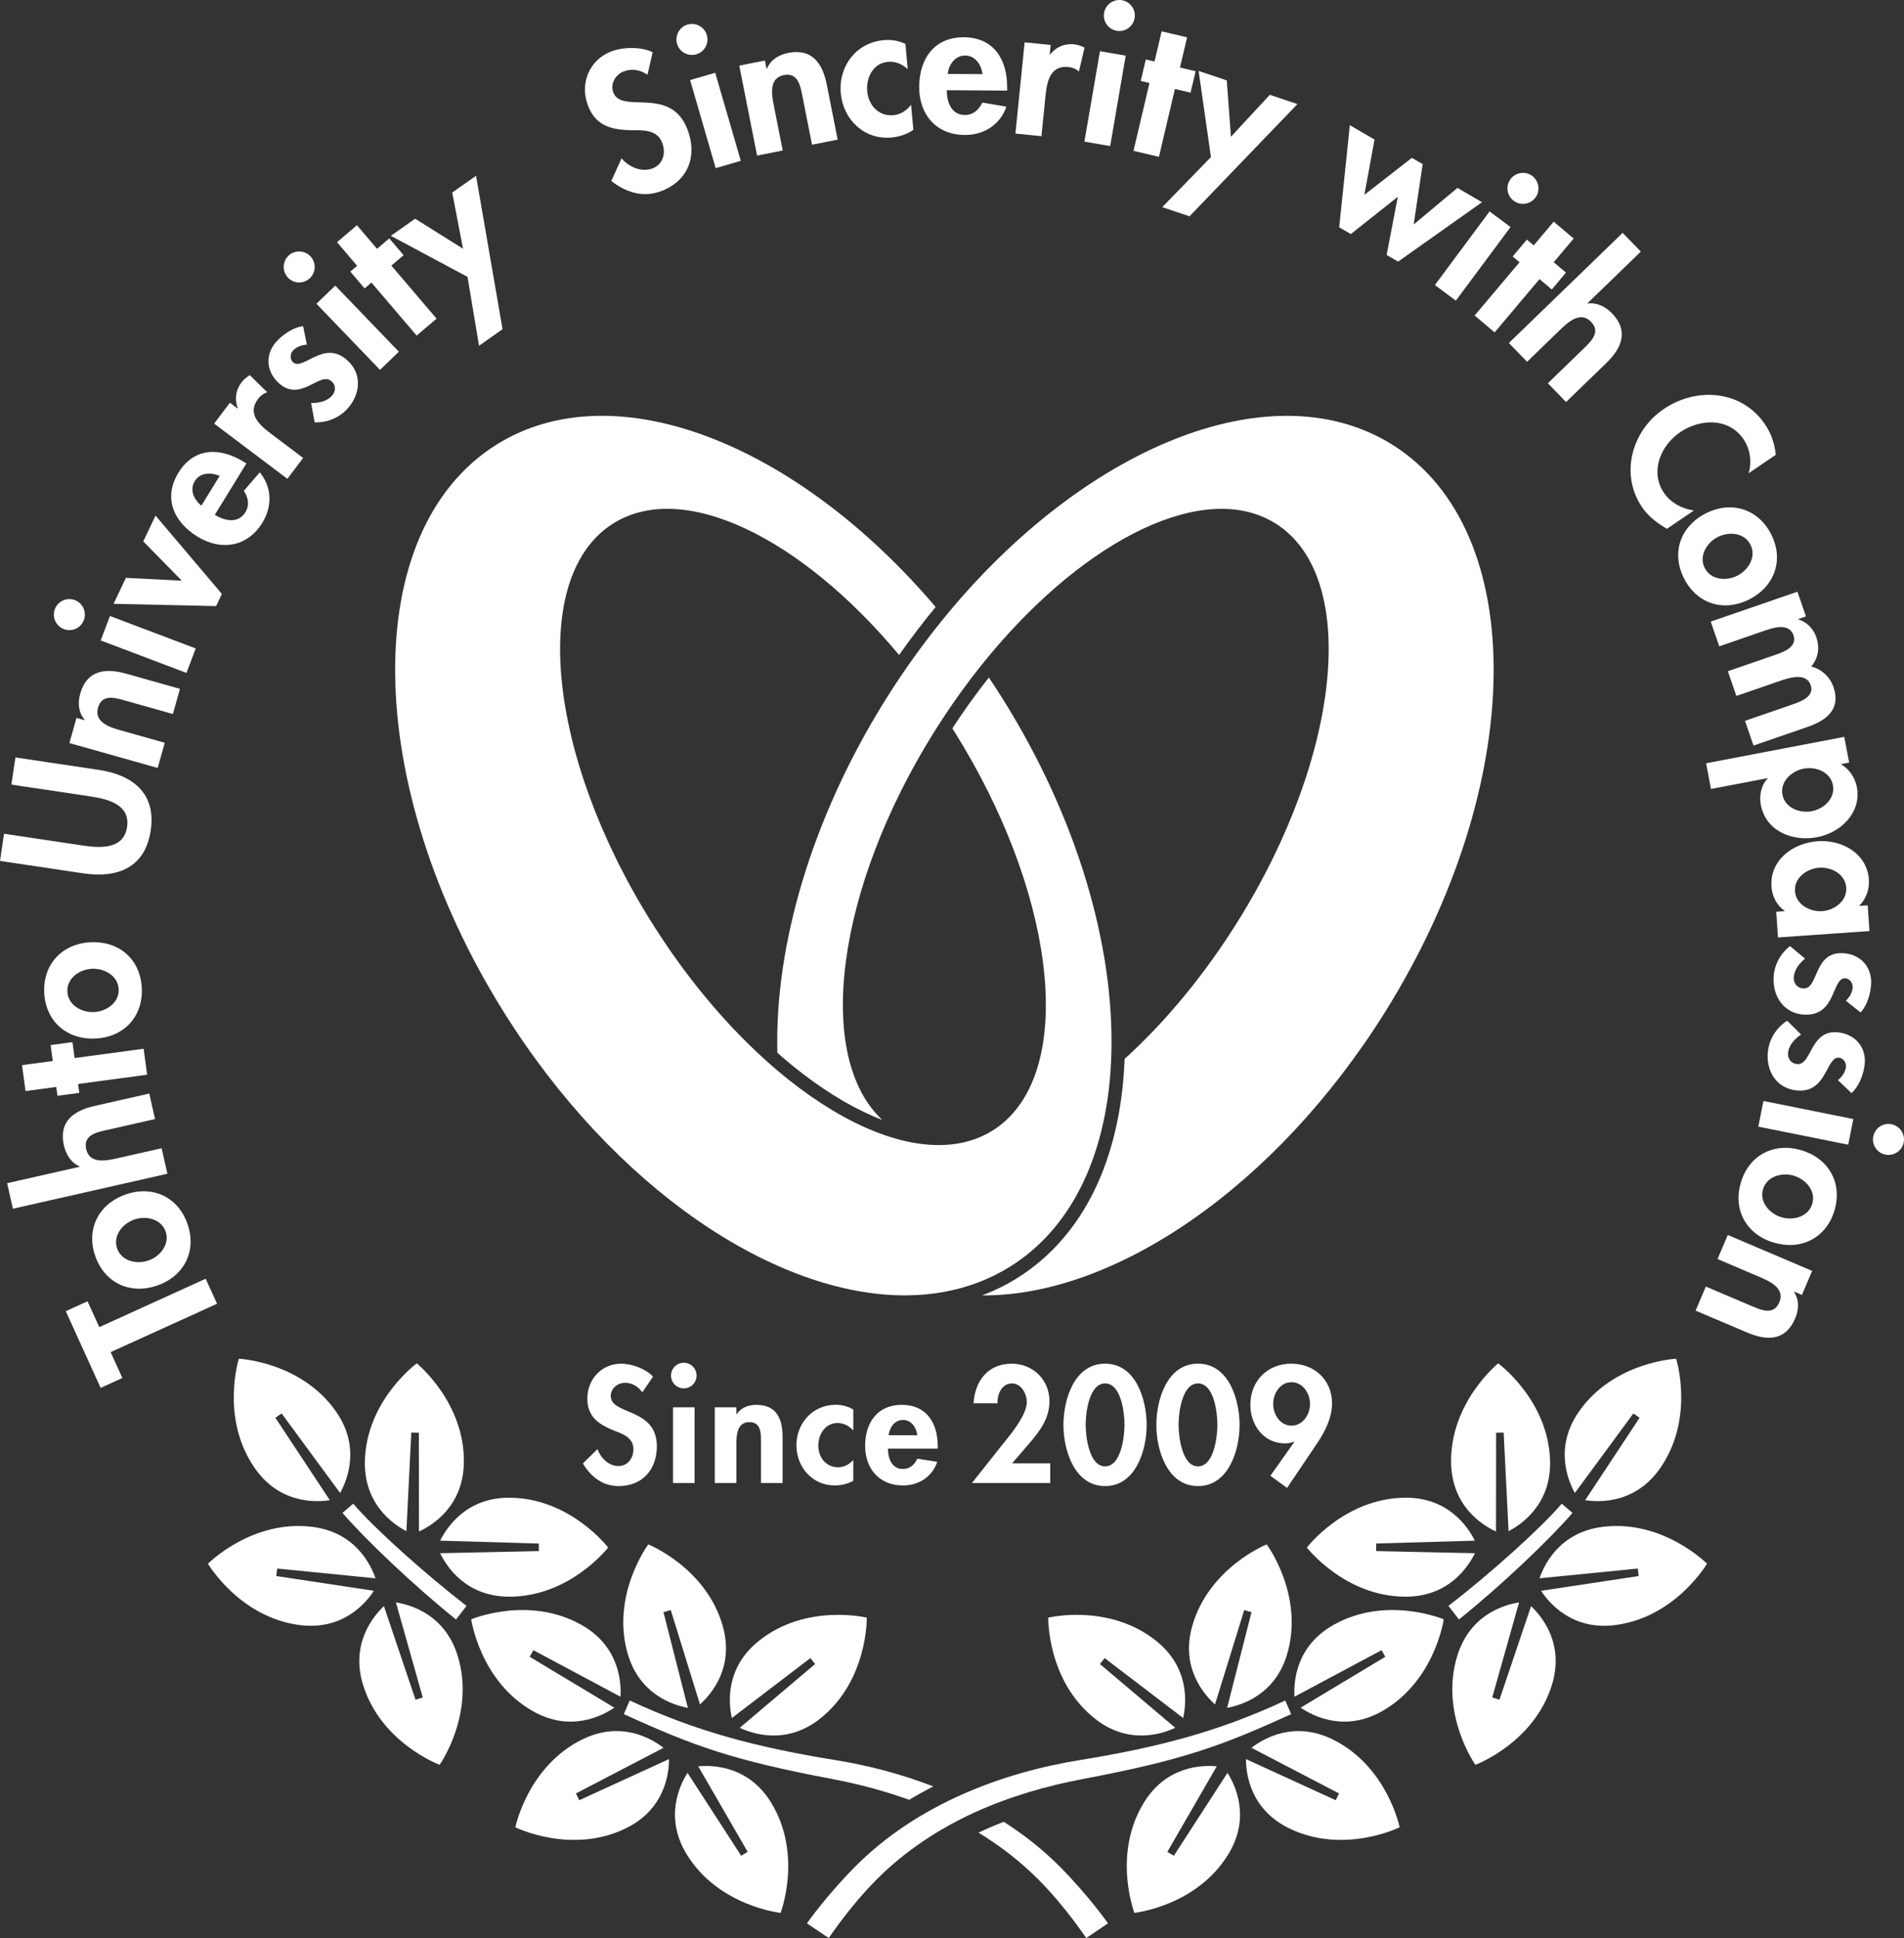
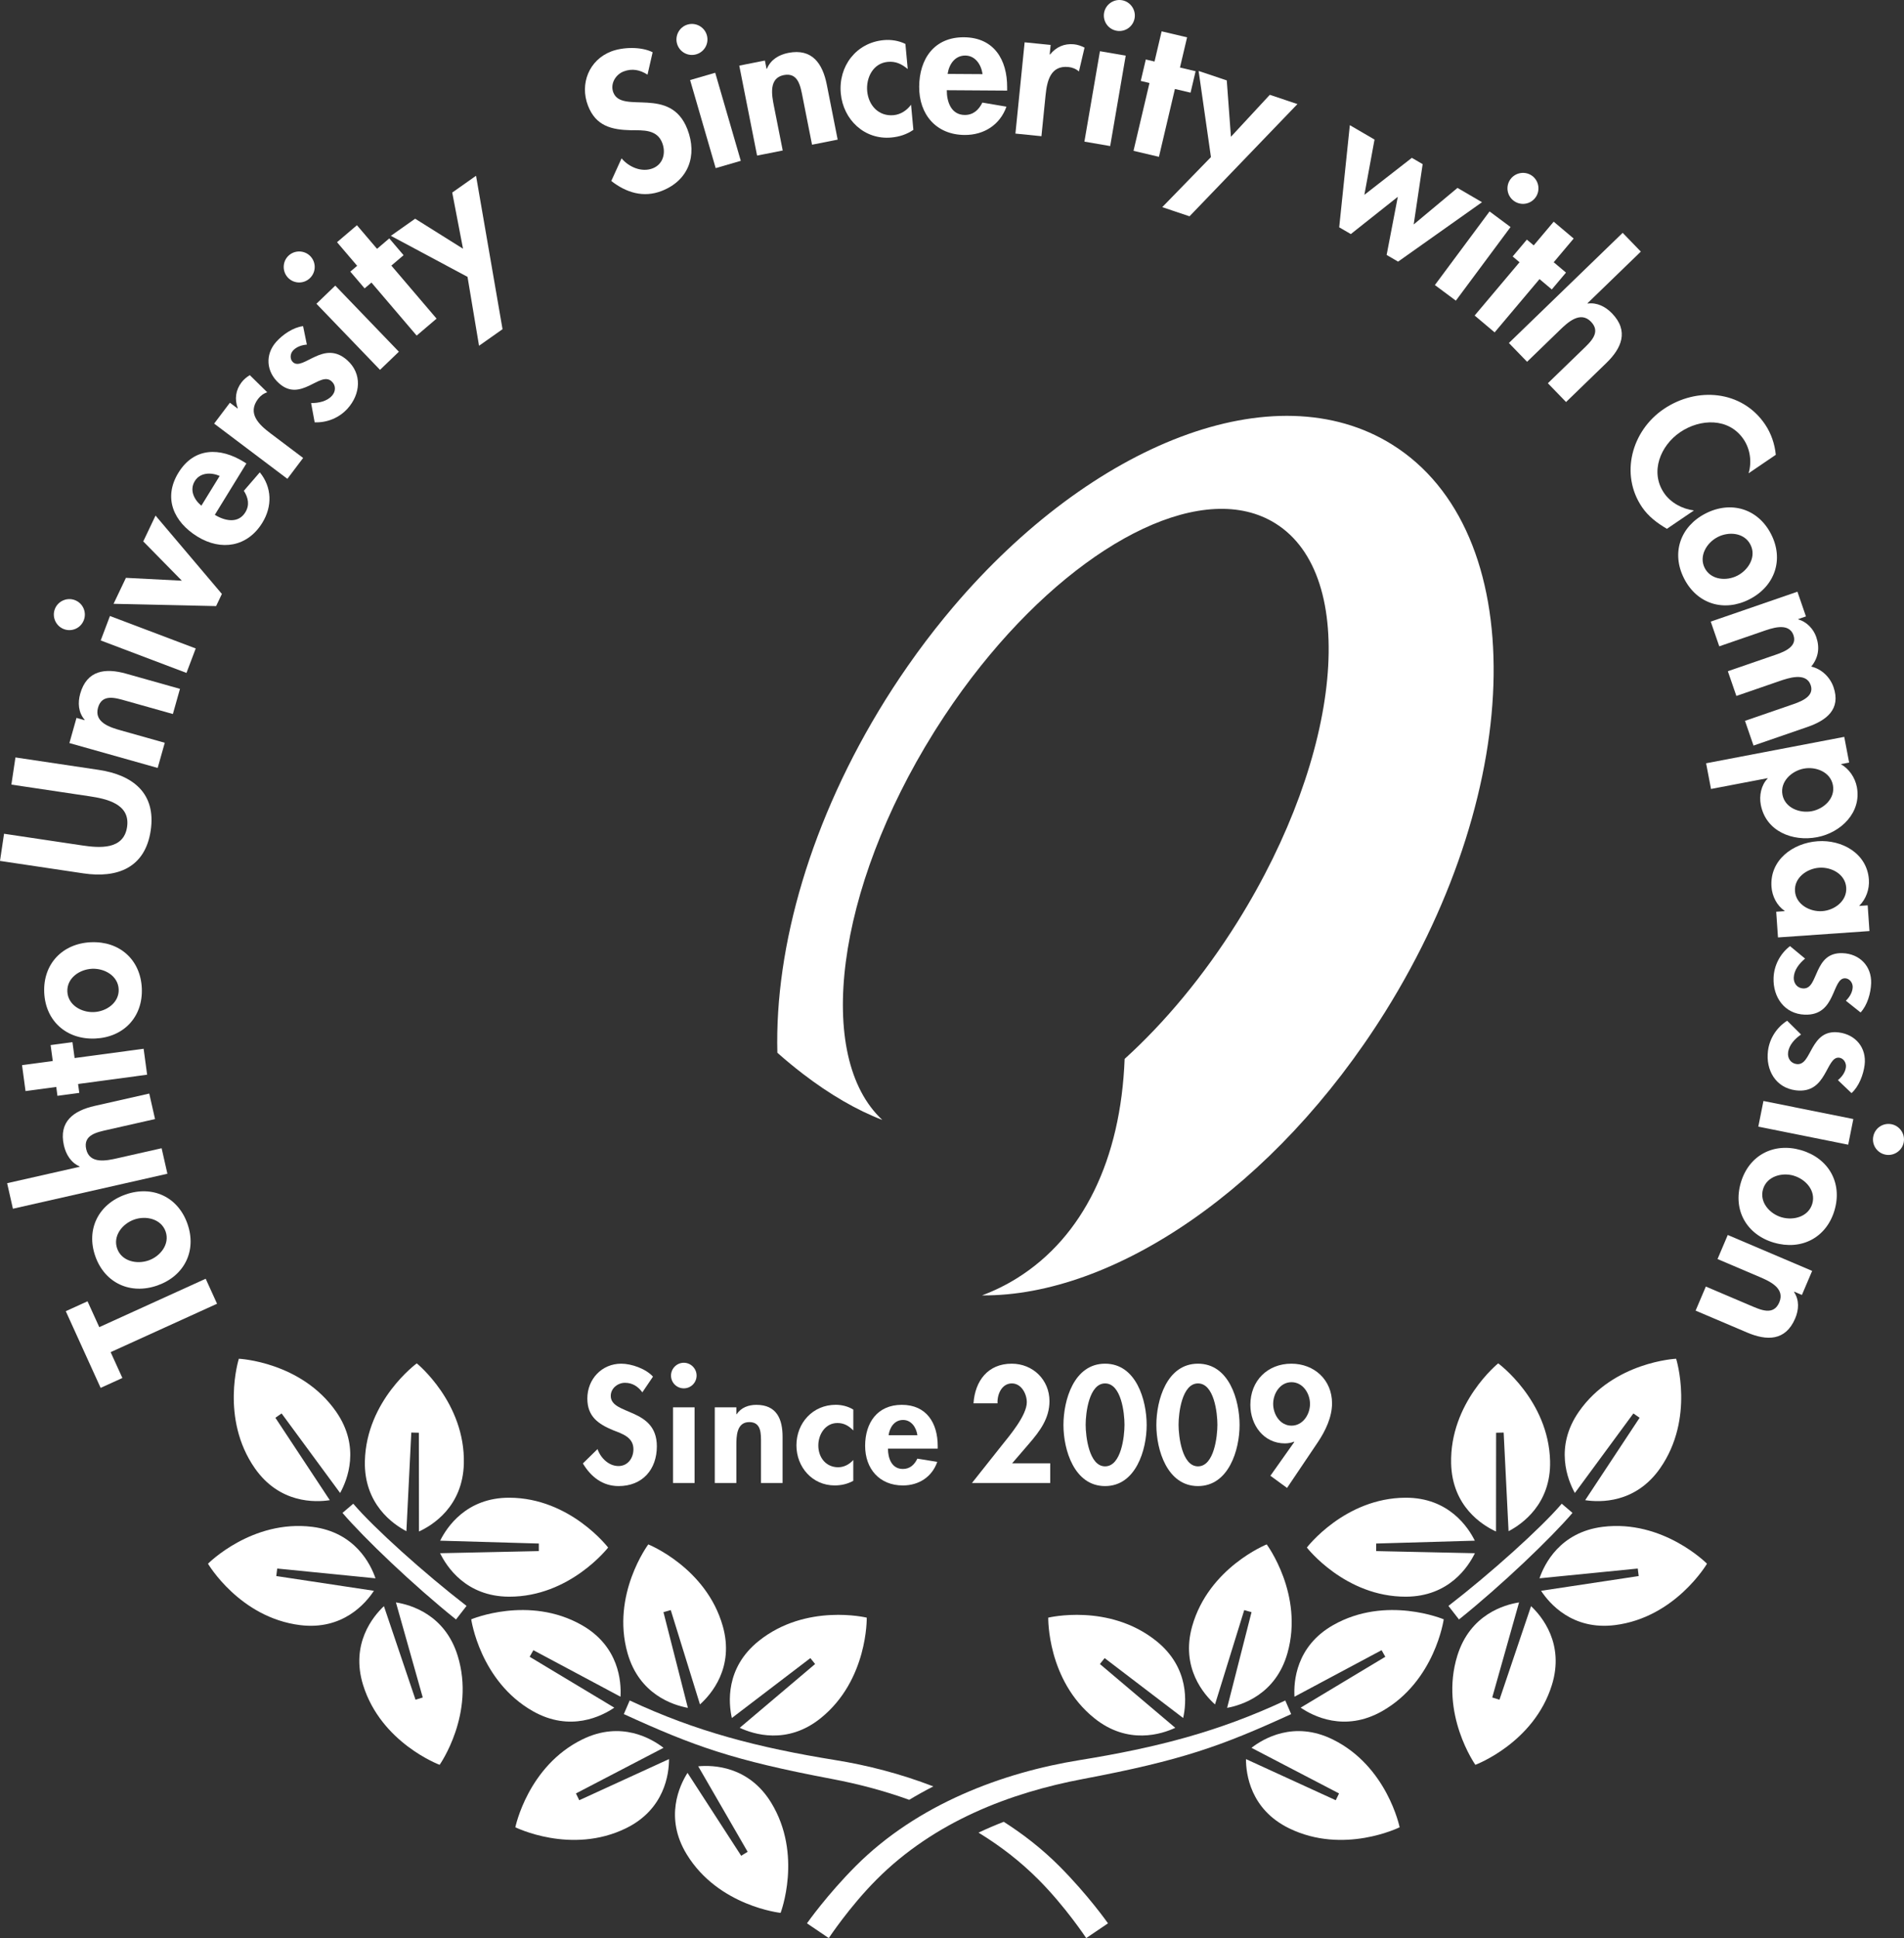
<svg xmlns="http://www.w3.org/2000/svg" id="_レイヤー_2" data-name="レイヤー 2" viewBox="0 0 86.668 88.197">
  <rect x="0" y="0" width="86.668" height="88.197" fill="#333333" stroke="none" />
  <defs>
    <style>
      .cls-1 {
        fill: #fff;
      }

      .cls-2 {
        fill: #fff;
      }

      .cls-3 {
        fill: #fff;
      }
    </style>
  </defs>
  <g id="_レイヤー_2-2" data-name=" レイヤー 2">
    <g id="_レイヤー_5" data-name=" レイヤー 5">
      <g>
        <g>
          <g>
            <path class="cls-2" d="M63.371,20.233c-5.356-3.347-13.654-.059-19.985,7.391-.134.158-.267.317-.399.479-.572.699-1.127,1.432-1.661,2.198-.121.174-.242.35-.361.527-.221.33-.439.664-.652,1.005-3.406,5.451-5.054,11.243-4.928,16.075.382.339.77.659,1.161.959,1.234.947,2.463,1.657,3.618,2.099-3.082-2.859-2.134-10.47,2.352-17.649.036-.057.072-.114.108-.171.12-.189.24-.376.363-.561.532-.804,1.088-1.567,1.661-2.284.133-.167.267-.33.402-.492,4.459-5.351,9.825-7.978,13.006-5.99,3.815,2.384,3.042,10.501-1.725,18.131-1.544,2.47-3.317,4.586-5.139,6.238-.176,4.581-1.891,8.099-4.889,9.973-.507.317-1.042.579-1.602.789,5.977.05,13.334-4.875,18.353-12.907,6.455-10.33,6.597-21.885.318-25.809h0Z" />
-             <path class="cls-1" d="M50.548,48.75c.02-.281.033-.565.041-.853.123-4.83-1.525-10.617-4.928-16.064-.212-.339-.429-.673-.649-1.001-.577.73-1.134,1.504-1.662,2.314.036.057.072.113.108.171,4.489,7.184,5.435,14.799,2.346,17.655-.192.177-.398.337-.621.476-.65.406-1.391.619-2.196.656-2.213.102-4.916-1.127-7.561-3.354-.215-.181-.43-.369-.643-.563-1.822-1.652-3.595-3.768-5.139-6.238-4.768-7.63-5.54-15.747-1.725-18.131,3.181-1.988,8.546.639,13.006,5.99.532-.756,1.087-1.485,1.664-2.185-6.33-7.45-14.628-10.738-19.985-7.391-6.279,3.924-6.137,15.479.318,25.809,5.019,8.032,12.377,12.958,18.354,12.907.585-.005,1.157-.058,1.713-.16,1.067-.196,2.072-.574,2.991-1.148,2.771-1.731,4.291-4.949,4.57-8.892l-.002.002Z" />
          </g>
          <g>
            <path class="cls-3" d="M29.24,63.363c-.197-.267-.449-.435-.793-.435-.33,0-.646.252-.646.596,0,.891,2.098.519,2.098,2.294,0,1.059-.659,1.81-1.74,1.81-.729,0-1.263-.421-1.627-1.031l.667-.653c.14.407.512.772.954.772.421,0,.68-.358.68-.765,0-.547-.505-.701-.919-.863-.68-.281-1.179-.624-1.179-1.445,0-.877.652-1.585,1.543-1.585.47,0,1.122.231,1.445.589l-.484.715h.001Z" />
            <path class="cls-3" d="M31.708,62.598c0,.323-.259.582-.582.582s-.582-.259-.582-.582c0-.316.259-.582.582-.582s.582.266.582.582ZM31.617,67.488h-.982v-3.444h.982v3.444Z" />
            <path class="cls-3" d="M33.518,64.359h.014c.203-.309.547-.428.898-.428.926,0,1.192.652,1.192,1.452v2.104h-.982v-1.824c0-.414.021-.947-.533-.947-.582,0-.589.652-.589,1.066v1.705h-.982v-3.444h.982s0,.316,0,.316Z" />
            <path class="cls-3" d="M38.841,65.095c-.21-.211-.421-.337-.722-.337-.554,0-.87.519-.87,1.024,0,.54.344.989.905.989.266,0,.512-.133.687-.33v.947c-.267.147-.547.21-.849.21-1.017,0-1.739-.835-1.739-1.824,0-1.024.75-1.845,1.789-1.845.273,0,.561.07.8.217v.949Z" />
            <path class="cls-3" d="M40.419,65.923c0,.435.168.926.68.926.323,0,.526-.196.659-.47l.905.147c-.238.687-.842,1.073-1.564,1.073-1.066,0-1.719-.758-1.719-1.803s.554-1.866,1.669-1.866c1.13,0,1.635.835,1.635,1.873v.119h-2.266.001ZM41.759,65.313c-.049-.351-.274-.694-.652-.694-.393,0-.61.337-.659.694h1.312,0Z" />
            <path class="cls-3" d="M47.805,66.59v.898h-3.563l1.347-1.698c.372-.463,1.15-1.382,1.15-1.978,0-.379-.246-.856-.68-.856-.463,0-.674.505-.652.905h-1.094c.07-1.017.652-1.803,1.739-1.803.968,0,1.719.737,1.719,1.705,0,.779-.435,1.361-.919,1.922l-.779.905h1.733-.001Z" />
            <path class="cls-3" d="M52.195,64.85c0,1.129-.491,2.778-1.894,2.778s-1.894-1.649-1.894-2.778c0-1.136.477-2.792,1.894-2.792s1.894,1.655,1.894,2.792ZM49.418,64.836c0,.526.154,1.894.884,1.894.737,0,.884-1.368.884-1.894,0-.533-.147-1.88-.884-1.88-.73,0-.884,1.347-.884,1.88Z" />
            <path class="cls-3" d="M56.424,64.85c0,1.129-.491,2.778-1.894,2.778s-1.894-1.649-1.894-2.778c0-1.136.477-2.792,1.894-2.792s1.894,1.655,1.894,2.792ZM53.647,64.836c0,.526.154,1.894.884,1.894.736,0,.884-1.368.884-1.894,0-.533-.147-1.88-.884-1.88-.73,0-.884,1.347-.884,1.88Z" />
            <path class="cls-3" d="M57.827,67.158l1.087-1.536-.014-.014c-.119.049-.266.077-.414.077-.968,0-1.571-.842-1.571-1.754,0-1.094.779-1.873,1.866-1.873,1.045,0,1.852.737,1.852,1.803,0,.631-.302,1.256-.645,1.768l-1.403,2.083s-.758-.554-.758-.554ZM57.953,63.889c0,.477.316.989.835.989s.842-.512.842-.989-.323-.989-.842-.989-.835.512-.835.989Z" />
          </g>
          <g>
            <path class="cls-3" d="M9.363,58.193l.517,1.137-4.844,2.203.535,1.176-.99.45-1.587-3.49.99-.45.535,1.176,4.844-2.203h0Z" />
            <path class="cls-3" d="M5.711,54.36c1.219-.43,2.386.096,2.821,1.331s-.145,2.376-1.364,2.806c-1.227.432-2.397-.102-2.829-1.328-.432-1.227.145-2.376,1.372-2.808h0ZM6.767,57.358c.529-.186.974-.74.771-1.317s-.897-.729-1.426-.543c-.545.192-.982.743-.779,1.32s.889.732,1.434.54Z" />
            <path class="cls-3" d="M.326,53.844l3.3-.747-.004-.017c-.386-.165-.619-.54-.713-.954-.248-1.095.452-1.584,1.397-1.798l2.488-.563.263,1.161-2.156.488c-.489.111-1.125.229-.977.884.156.688.929.522,1.418.411l2.015-.456.263,1.161-7.032,1.592-.263-1.161h.001Z" />
            <path class="cls-3" d="M6.538,47.727l.159,1.18-3.143.423.055.404-.994.134-.054-.404-1.399.188-.159-1.18,1.399-.188-.098-.725.994-.134.098.724,3.143-.423h-.001Z" />
            <path class="cls-3" d="M4.14,42.879c1.291-.058,2.256.784,2.315,2.092.058,1.308-.828,2.233-2.119,2.29-1.3.058-2.265-.792-2.323-2.092s.828-2.233,2.127-2.291h0ZM4.282,46.056c.561-.025,1.147-.426,1.12-1.037-.027-.612-.647-.958-1.208-.933-.577.026-1.155.426-1.128,1.038s.639.959,1.216.933h0Z" />
            <path class="cls-3" d="M0,39.178l.184-1.236,3.549.53c.782.117,1.894.214,2.051-.837.157-1.051-.935-1.283-1.717-1.4l-3.549-.53.185-1.236,3.792.566c1.547.231,2.618,1.061,2.365,2.76-.254,1.699-1.52,2.18-3.068,1.949C3.792,39.744,0,39.178,0,39.178Z" />
            <path class="cls-3" d="M3.85,32.774l.005-.016c-.293-.339-.319-.779-.204-1.188.304-1.08,1.153-1.176,2.086-.914l2.455.692-.323,1.145-2.127-.599c-.483-.136-1.098-.336-1.28.31-.191.679.567.902,1.05,1.038l1.988.56-.323,1.145-4.018-1.132.323-1.146.368.104h0Z" />
            <path class="cls-3" d="M3.406,27.309c.366.138.549.544.41.91-.138.366-.544.549-.91.41-.358-.136-.549-.544-.41-.91.138-.366.552-.546.91-.41ZM8.909,29.51l-.421,1.113-3.904-1.478.421-1.113,3.904,1.478Z" />
            <path class="cls-3" d="M8.278,26.426l-1.757-1.788.559-1.175,3.02,3.566-.263.553-4.668-.104.563-1.182,2.547.13h0Z" />
            <path class="cls-3" d="M9.779,23.429c.449.276,1.063.414,1.388-.115.205-.333.131-.668-.067-.979l.726-.841c.558.683.574,1.55.115,2.296-.677,1.101-1.873,1.293-2.952.63s-1.575-1.757-.867-2.908c.717-1.166,1.899-1.157,2.971-.498l.123.076-1.438,2.339h0ZM9.999,21.658c-.393-.172-.891-.158-1.131.233-.249.406-.04.844.298,1.122l.833-1.354h0Z" />
            <path class="cls-3" d="M10.812,18.588l.01-.014c-.149-.41-.097-.818.17-1.171.102-.136.239-.246.378-.332l.795.781c-.168.054-.311.159-.419.302-.496.658.036,1.166.552,1.555l1.5,1.131-.717.95-3.333-2.513.717-.95.346.261h0Z" />
            <path class="cls-3" d="M13.969,15.682c-.234.019-.476.098-.635.275-.131.145-.147.393.005.529.228.204.58-.062,1.003-.253.429-.198.928-.321,1.465.161.69.619.601,1.544.017,2.196-.375.418-.928.652-1.501.629l-.162-.876c.343,0,.718-.075.951-.335.176-.196.185-.474-.018-.655-.272-.244-.613.009-1.024.2s-.873.336-1.372-.112c-.582-.522-.643-1.307-.121-1.889.295-.329.771-.656,1.219-.71l.172.839h0Z" />
            <path class="cls-3" d="M14.127,11.659c.271.282.263.727-.019.998s-.727.263-.998-.019c-.265-.276-.263-.727.019-.998s.732-.257.998.019ZM18.156,16.006l-.858.825-2.895-3.008.858-.825s2.895,3.008,2.895,3.008Z" />
            <path class="cls-3" d="M19.872,14.5l-.906.772-2.058-2.413-.311.265-.651-.763.311-.265-.916-1.074.906-.772.916,1.074.556-.475.651.764-.556.474s2.058,2.413,2.058,2.413Z" />
            <path class="cls-3" d="M17.792,10.732l1.105-.779,2.179,1.366-.491-2.556,1.084-.764,1.206,6.982-1.07.754-.524-3.135-3.49-1.868h0Z" />
            <path class="cls-3" d="M29.473,3.397c-.338-.216-.697-.295-1.086-.145-.373.144-.619.567-.469.956.389,1.007,2.598-.33,3.373,1.677.463,1.197.045,2.334-1.176,2.806-.825.319-1.611.076-2.29-.455l.468-1.029c.336.399.916.648,1.416.455.476-.184.613-.702.435-1.161-.239-.619-.877-.572-1.416-.574-.892-.02-1.605-.191-1.963-1.118-.383-.991.045-2.077,1.052-2.466.531-.205,1.37-.229,1.891.035l-.234,1.02h0Z" />
            <path class="cls-3" d="M32.174,1.598c.109.376-.105.765-.481.874-.376.109-.765-.105-.874-.481-.107-.367.105-.765.481-.874.376-.109.768.113.874.481ZM33.72,7.319l-1.143.332-1.164-4.008,1.143-.332s1.164,4.008,1.164,4.008Z" />
            <path class="cls-3" d="M34.893,3.131l.017-.003c.169-.415.55-.637.966-.72,1.1-.218,1.571.495,1.759,1.445l.495,2.501-1.167.231-.429-2.168c-.097-.492-.198-1.13-.857-1-.692.137-.547.914-.449,1.406l.401,2.026-1.167.231-.811-4.094,1.167-.231.074.375h.001Z" />
            <path class="cls-3" d="M41.318,3.141c-.277-.23-.545-.359-.909-.325-.669.062-.992.724-.935,1.333.061.652.525,1.155,1.203,1.092.322-.03.603-.218.793-.475l.106,1.143c-.305.208-.637.315-1.001.349-1.227.114-2.193-.813-2.303-2.006-.115-1.236.699-2.31,1.952-2.426.33-.031.685.022.989.173l.106,1.143h0Z" />
            <path class="cls-3" d="M43.097,4.104c-.003.527.197,1.123.817,1.128.391.002.639-.234.803-.564l1.095.186c-.294.831-1.028,1.294-1.904,1.288-1.292-.008-2.076-.932-2.068-2.198.008-1.266.686-2.257,2.038-2.248,1.368.009,1.974,1.024,1.966,2.282v.145l-2.746-.018h-.001ZM44.725,3.375c-.057-.425-.326-.844-.785-.847-.476-.003-.742.403-.805.836l1.59.01h0Z" />
            <path class="cls-3" d="M47.781,2.477l.017.002c.273-.34.649-.507,1.089-.463.169.017.334.076.48.151l-.255,1.085c-.133-.116-.298-.184-.475-.202-.82-.083-.978.636-1.043,1.279l-.189,1.869-1.184-.119.419-4.153,1.184.119-.043.431h0Z" />
            <path class="cls-3" d="M50.534,6.647l-1.173-.202.707-4.115,1.173.202s-.707,4.115-.707,4.115ZM51.647.825c-.066.386-.43.642-.815.576s-.642-.43-.576-.815c.065-.377.43-.642.815-.576.385.066.641.438.576.815Z" />
            <path class="cls-3" d="M52.755,7.137l-1.159-.273.727-3.087-.397-.094.23-.976.397.093.323-1.374,1.159.273-.324,1.374.712.168-.23.976-.712-.168-.727,3.087h0Z" />
            <path class="cls-3" d="M54.559,3.229l1.282.43.19,2.565,1.769-1.909,1.258.421-4.912,5.107-1.242-.416,2.217-2.279-.561-3.918h0Z" />
            <path class="cls-3" d="M62.105,8.866l2.161-1.683.492.287-.408,2.744,1.993-1.663,1.116.651-3.819,2.704-.522-.304.509-2.646-2.139,1.696-.529-.308.484-4.648,1.124.655s-.462,2.515-.462,2.515Z" />
            <path class="cls-3" d="M66.269,13.682l-.955-.71,2.489-3.35.955.71s-2.489,3.35-2.489,3.35ZM69.891,8.992c-.233.314-.673.379-.987.146s-.379-.673-.146-.987c.228-.307.673-.379.987-.146.314.233.374.68.146.987Z" />
            <path class="cls-3" d="M68.034,15.126l-.91-.767,2.043-2.425-.312-.263.646-.767.312.263.909-1.079.91.767-.909,1.079.559.471-.646.767-.559-.471-2.043,2.425Z" />
            <path class="cls-3" d="M74.689,11.449l-2.43,2.353.012.012c.416-.059.809.139,1.105.445.78.806.437,1.588-.259,2.262l-1.832,1.774-.828-.855,1.588-1.537c.36-.349.842-.78.375-1.262-.491-.507-1.065.037-1.425.386l-1.484,1.437-.828-.855,5.179-5.013.828.855v-.002Z" />
            <path class="cls-3" d="M79.594,21.538c.156-.527.07-1.106-.23-1.549-.674-.991-1.975-.94-2.888-.319-.893.607-1.385,1.804-.73,2.767.301.443.834.728,1.36.792l-1.23.836c-.445-.263-.842-.558-1.133-.987-1.013-1.491-.476-3.469.986-4.462,1.505-1.022,3.555-.863,4.61.69.282.415.446.899.493,1.391l-1.237.841h0Z" />
            <path class="cls-3" d="M79.636,27.271c-1.15.59-2.378.227-2.975-.938-.598-1.165-.177-2.374.972-2.964,1.157-.594,2.389-.223,2.983.934s.177,2.374-.98,2.968ZM78.184,24.442c-.499.256-.865.864-.586,1.409.279.544.987.602,1.486.345.514-.264.873-.869.593-1.413-.28-.545-.98-.606-1.494-.342h0Z" />
            <path class="cls-3" d="M81.853,28.173l.005.016c.388.109.69.436.815.798.169.49.101.945-.228,1.347.469.108.857.478,1.015.936.347,1.004-.323,1.514-1.183,1.811l-2.459.848-.388-1.125,2.073-.715c.386-.133,1.109-.356.918-.91-.211-.611-1.036-.317-1.446-.176l-1.937.668-.388-1.125,2.001-.69c.386-.133,1.19-.357.988-.943-.216-.627-1.025-.312-1.443-.168l-1.937.668-.388-1.125,3.946-1.361.388,1.125-.354.122h.002Z" />
            <path class="cls-3" d="M83.795,34.776c.368.207.644.604.727,1.038.222,1.161-.728,2.078-1.806,2.284-1.119.214-2.335-.264-2.567-1.475-.08-.418.019-.895.309-1.193l-.003-.017-2.572.491-.223-1.169,6.288-1.202.223,1.169-.376.072v.002ZM82.473,36.915c.551-.105,1.074-.586.959-1.187s-.778-.855-1.329-.75-1.082.588-.967,1.189c.115.601.786.854,1.337.748Z" />
            <path class="cls-3" d="M80.932,42.661l-.081-1.17.382-.027v-.017c-.349-.231-.567-.659-.597-1.092-.085-1.221.978-1.994,2.105-2.073,1.102-.077,2.246.551,2.329,1.747.03.433-.126.886-.445,1.198l.39-.027.081,1.17-4.164.29h0ZM82.945,41.464c.56-.039,1.135-.462,1.093-1.073-.043-.611-.671-.942-1.23-.903-.56.039-1.144.455-1.102,1.065s.68.95,1.239.911Z" />
            <path class="cls-3" d="M84.021,45.542c.167-.164.303-.381.311-.619.007-.195-.139-.396-.343-.403-.306-.011-.406.42-.608.838-.202.427-.506.842-1.228.817-.926-.032-1.453-.799-1.422-1.674.019-.561.293-1.096.748-1.446l.686.568c-.263.221-.503.518-.515.867-.009.263.162.482.434.492.365.013.465-.401.658-.811s.454-.818,1.125-.795c.782.027,1.332.591,1.305,1.372-.015.442-.171.998-.48,1.327l-.671-.534h0Z" />
            <path class="cls-3" d="M83.66,49.154c.181-.149.335-.352.364-.589.024-.194-.103-.407-.306-.432-.304-.038-.442.382-.68.781-.239.407-.579.793-1.295.704-.919-.115-1.375-.925-1.267-1.794.069-.557.39-1.065.873-1.373l.633.627c-.282.196-.547.472-.59.817-.033.261.118.494.388.528.363.045.499-.358.727-.749.229-.391.525-.774,1.191-.691.776.097,1.274.707,1.177,1.483-.055.439-.259.978-.596,1.279l-.62-.591h0Z" />
            <path class="cls-3" d="M80.036,51.27l.234-1.167,4.092.822-.234,1.167-4.092-.822ZM85.823,52.545c-.384-.077-.63-.447-.553-.831.077-.383.447-.63.831-.553.375.075.63.447.553.831-.077.383-.456.628-.831.553Z" />
            <path class="cls-3" d="M80.75,56.551c-1.24-.364-1.88-1.474-1.51-2.73.369-1.256,1.507-1.843,2.747-1.479,1.248.367,1.885,1.484,1.519,2.732s-1.507,1.843-2.755,1.476h0ZM81.646,53.501c-.538-.158-1.223.031-1.395.618-.173.587.301,1.116.839,1.275.555.163,1.231-.028,1.403-.615.173-.587-.293-1.114-.848-1.277h0Z" />
            <path class="cls-3" d="M81.67,58.78l-.007.016c.248.373.218.813.051,1.204-.439,1.032-1.293,1.02-2.185.641l-2.347-.998.466-1.095,2.034.865c.462.196,1.046.473,1.309-.145.276-.649-.448-.966-.91-1.163l-1.901-.809.466-1.095,3.841,1.634-.466,1.095-.352-.15h0Z" />
          </g>
          <g>
            <path class="cls-3" d="M71.089,68.43c-.946,1.109-3.236,3.168-5.158,4.651l.48.617c1.935-1.55,4.193-3.708,5.167-4.85l-.49-.418h0Z" />
            <path class="cls-3" d="M37.724,88.197l-.992-.671c.037-.053.924-1.306,2.211-2.598,2.825-2.836,6.722-4.268,10.184-4.827,3.566-.576,6.362-1.306,9.378-2.716l.267.62c-3.191,1.459-4.954,2.097-9.47,2.951-3.312.626-6.763,1.929-9.405,4.581-1.228,1.232-2.164,2.648-2.172,2.66h0Z" />
            <path class="cls-3" d="M57.658,70.282s-2.638,1.055-3.391,3.722c-.533,1.888.536,3.109,1.039,3.56l1.33-4.293.332.094-1.111,4.355c.664-.121,2.214-.604,2.747-2.492.753-2.667-.945-4.946-.945-4.946h-.001Z" />
            <path class="cls-3" d="M47.715,73.615s-.061,2.841,2.099,4.577c1.529,1.229,3.071.723,3.683.436l-3.431-2.903.216-.269,3.574,2.726c.148-.659.31-2.274-1.219-3.502-2.16-1.736-4.921-1.065-4.921-1.065h0Z" />
-             <path class="cls-3" d="M51.637,87.05s2.826-.301,4.273-2.664c1.024-1.673.326-3.138-.036-3.708l-2.443,3.773-.294-.18,2.249-3.891c-.672-.063-2.294-.019-3.319,1.654-1.447,2.363-.43,5.017-.43,5.017h0Z" />
            <path class="cls-3" d="M63.71,83.155s-.566-2.785-3.056-4.002c-1.762-.862-3.155-.028-3.688.386l3.986,2.076-.151.309-4.086-1.872c0,.675.198,2.286,1.96,3.148,2.489,1.218,5.035-.045,5.035-.045Z" />
            <path class="cls-3" d="M65.717,73.691s-2.618-1.106-5.029.261c-1.706.967-1.805,2.587-1.765,3.261l3.965-2.117.17.3-3.853,2.315c.558.381,1.998,1.128,3.705.161,2.411-1.367,2.807-4.18,2.807-4.18h0Z" />
            <path class="cls-3" d="M68.196,62.043s-2.21,1.786-2.142,4.557c.048,1.961,1.429,2.813,2.043,3.095l.004-4.495.344-.008.223,4.489c.599-.312,1.937-1.23,1.89-3.191-.067-2.77-2.362-4.447-2.362-4.447Z" />
            <path class="cls-3" d="M59.487,70.425s1.74,2.246,4.511,2.236c1.961-.007,2.842-1.371,3.137-1.978l-4.494-.097v-.344l4.491-.13c-.299-.605-1.189-1.962-3.151-1.955-2.771.01-4.495,2.269-4.495,2.269h.001Z" />
            <path class="cls-3" d="M67.157,80.312s2.664-.988,3.484-3.635c.58-1.874-.457-3.122-.949-3.585l-1.438,4.258-.329-.102,1.221-4.326c-.667.104-2.228.548-2.809,2.421-.82,2.647.819,4.968.819,4.968h0Z" />
            <path class="cls-3" d="M77.699,71.159s-1.998-2.02-4.748-1.676c-1.946.244-2.656,1.703-2.875,2.342l4.473-.445.043.342-4.444.671c.37.565,1.417,1.805,3.364,1.561,2.75-.344,4.189-2.794,4.189-2.794h-.002Z" />
            <path class="cls-3" d="M76.295,61.833s-2.839.132-4.424,2.405c-1.122,1.609-.513,3.113-.185,3.704l2.664-3.62.283.197-2.477,3.75c.667.103,2.289.155,3.411-1.453,1.585-2.273.729-4.982.729-4.982h-.001Z" />
          </g>
          <g>
            <path class="cls-3" d="M16.079,68.43c.946,1.109,3.236,3.168,5.158,4.651l-.48.617c-1.935-1.55-4.193-3.708-5.167-4.85l.49-.418h0Z" />
            <path class="cls-3" d="M29.51,70.282s2.638,1.055,3.391,3.722c.533,1.888-.536,3.109-1.039,3.56l-1.33-4.293-.332.094,1.111,4.355c-.664-.121-2.214-.604-2.747-2.492-.753-2.667.945-4.946.945-4.946h.001Z" />
            <path class="cls-3" d="M39.453,73.615s.061,2.841-2.099,4.577c-1.529,1.229-3.071.723-3.682.436l3.431-2.903-.216-.269-3.574,2.726c-.148-.659-.31-2.274,1.219-3.502,2.16-1.736,4.921-1.065,4.921-1.065Z" />
            <path class="cls-3" d="M35.531,87.05s-2.826-.301-4.272-2.664c-1.024-1.673-.326-3.138.036-3.708l2.443,3.773.294-.18-2.249-3.891c.672-.063,2.294-.019,3.319,1.654,1.447,2.363.43,5.017.43,5.017h0Z" />
            <path class="cls-3" d="M23.458,83.155s.566-2.785,3.056-4.002c1.762-.862,3.155-.028,3.688.386l-3.986,2.076.151.309,4.086-1.872c0,.675-.198,2.286-1.96,3.148-2.489,1.218-5.035-.045-5.035-.045Z" />
            <path class="cls-3" d="M21.451,73.691s2.618-1.106,5.028.261c1.706.967,1.806,2.587,1.765,3.261l-3.965-2.117-.17.3,3.853,2.315c-.558.381-1.998,1.128-3.705.161-2.411-1.367-2.807-4.18-2.807-4.18h.001Z" />
            <path class="cls-3" d="M18.971,62.043s2.21,1.786,2.143,4.557c-.048,1.961-1.429,2.813-2.043,3.095l-.005-4.495-.344-.008-.223,4.489c-.599-.312-1.937-1.23-1.89-3.191.067-2.77,2.362-4.447,2.362-4.447Z" />
            <path class="cls-3" d="M27.681,70.425s-1.74,2.246-4.511,2.236c-1.962-.007-2.842-1.371-3.137-1.978l4.494-.097v-.344l-4.491-.13c.299-.605,1.189-1.962,3.151-1.955,2.771.01,4.495,2.269,4.495,2.269h0Z" />
            <path class="cls-3" d="M20.011,80.312s-2.664-.988-3.484-3.635c-.58-1.874.457-3.122.949-3.585l1.438,4.258.329-.102-1.221-4.326c.667.104,2.228.548,2.809,2.421.82,2.647-.819,4.968-.819,4.968h0Z" />
            <path class="cls-3" d="M9.469,71.159s1.998-2.02,4.748-1.676c1.946.244,2.656,1.703,2.875,2.342l-4.473-.445-.043.342,4.444.671c-.37.565-1.417,1.805-3.364,1.561-2.75-.344-4.189-2.794-4.189-2.794h.002Z" />
            <path class="cls-3" d="M10.873,61.833s2.838.132,4.424,2.405c1.122,1.609.513,3.113.185,3.704l-2.664-3.62-.283.197,2.477,3.75c-.667.103-2.289.155-3.412-1.453-1.585-2.273-.728-4.982-.728-4.982h.001Z" />
          </g>
        </g>
        <g>
          <path class="cls-3" d="M41.386,81.905c.355-.214.721-.417,1.098-.61-1.484-.574-3.001-.962-4.443-1.195-3.566-.576-6.362-1.306-9.378-2.716l-.267.62c3.191,1.459,4.954,2.097,9.47,2.951,1.17.221,2.357.53,3.52.95Z" />
          <path class="cls-3" d="M45.691,82.905c-.395.153-.779.318-1.15.494.971.591,1.892,1.296,2.73,2.138,1.228,1.232,2.164,2.648,2.172,2.66l.992-.671c-.037-.053-.924-1.306-2.211-2.598-.774-.777-1.63-1.445-2.533-2.022h0Z" />
        </g>
      </g>
    </g>
  </g>
</svg>